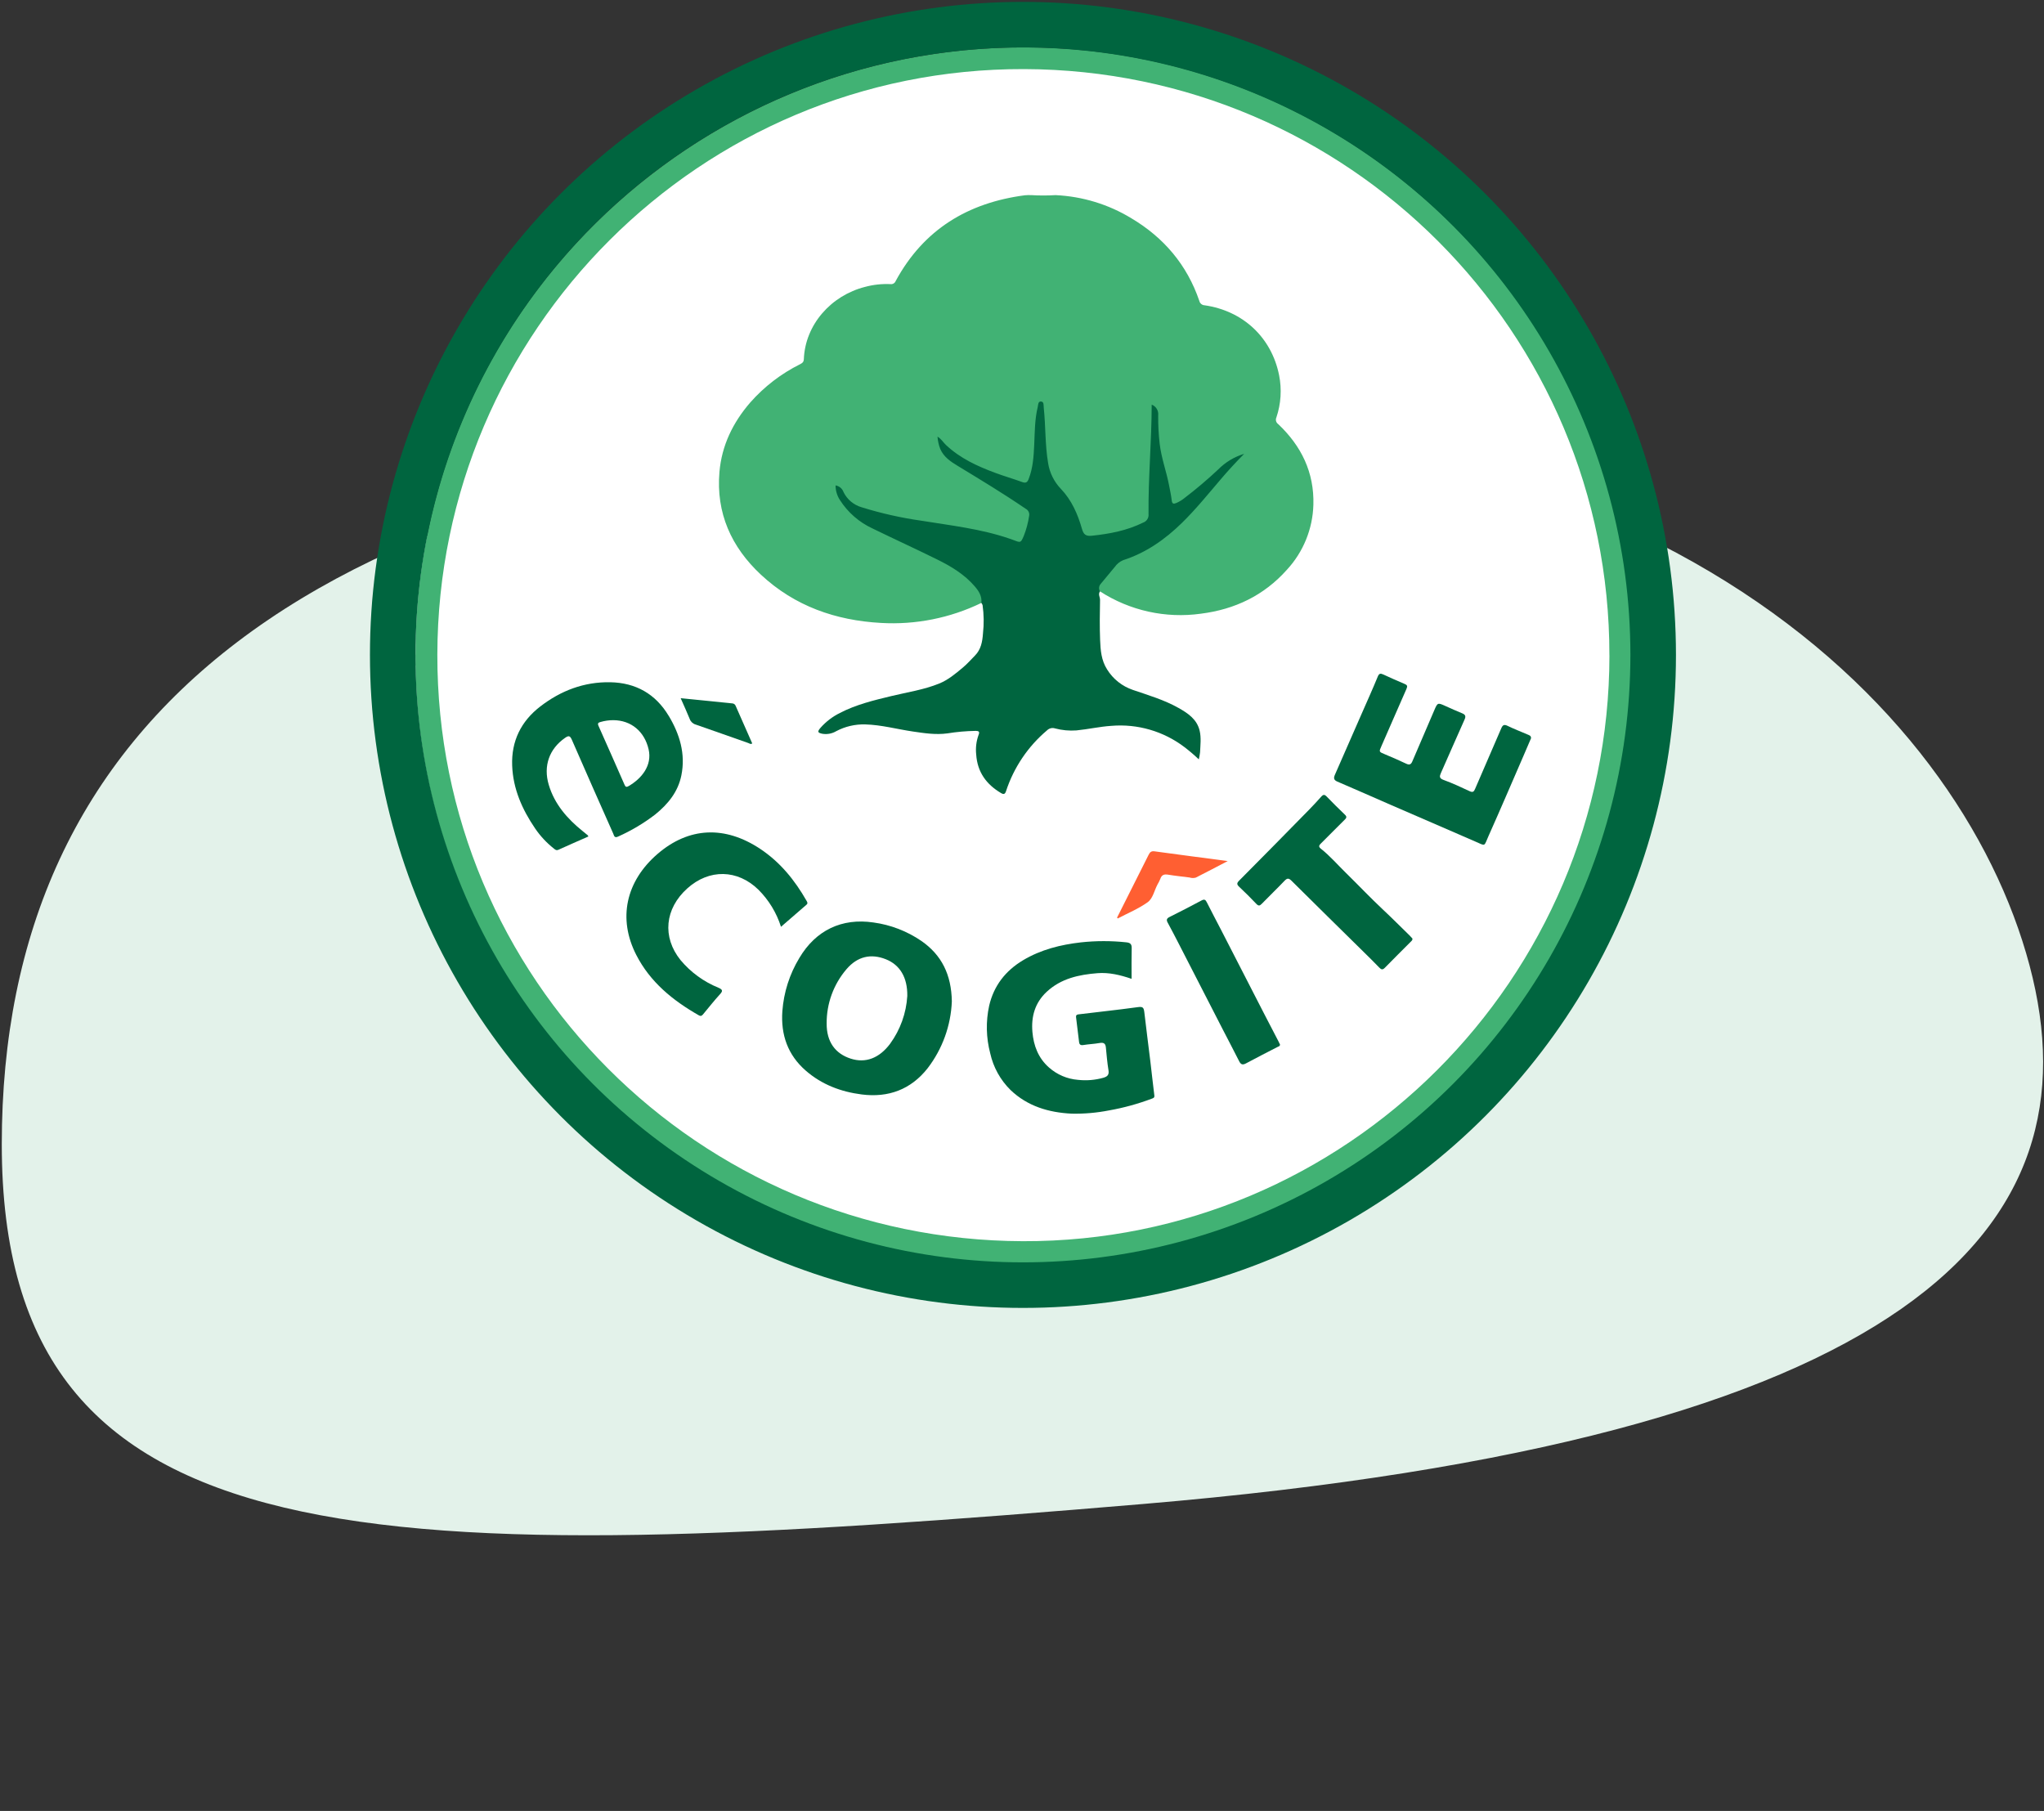
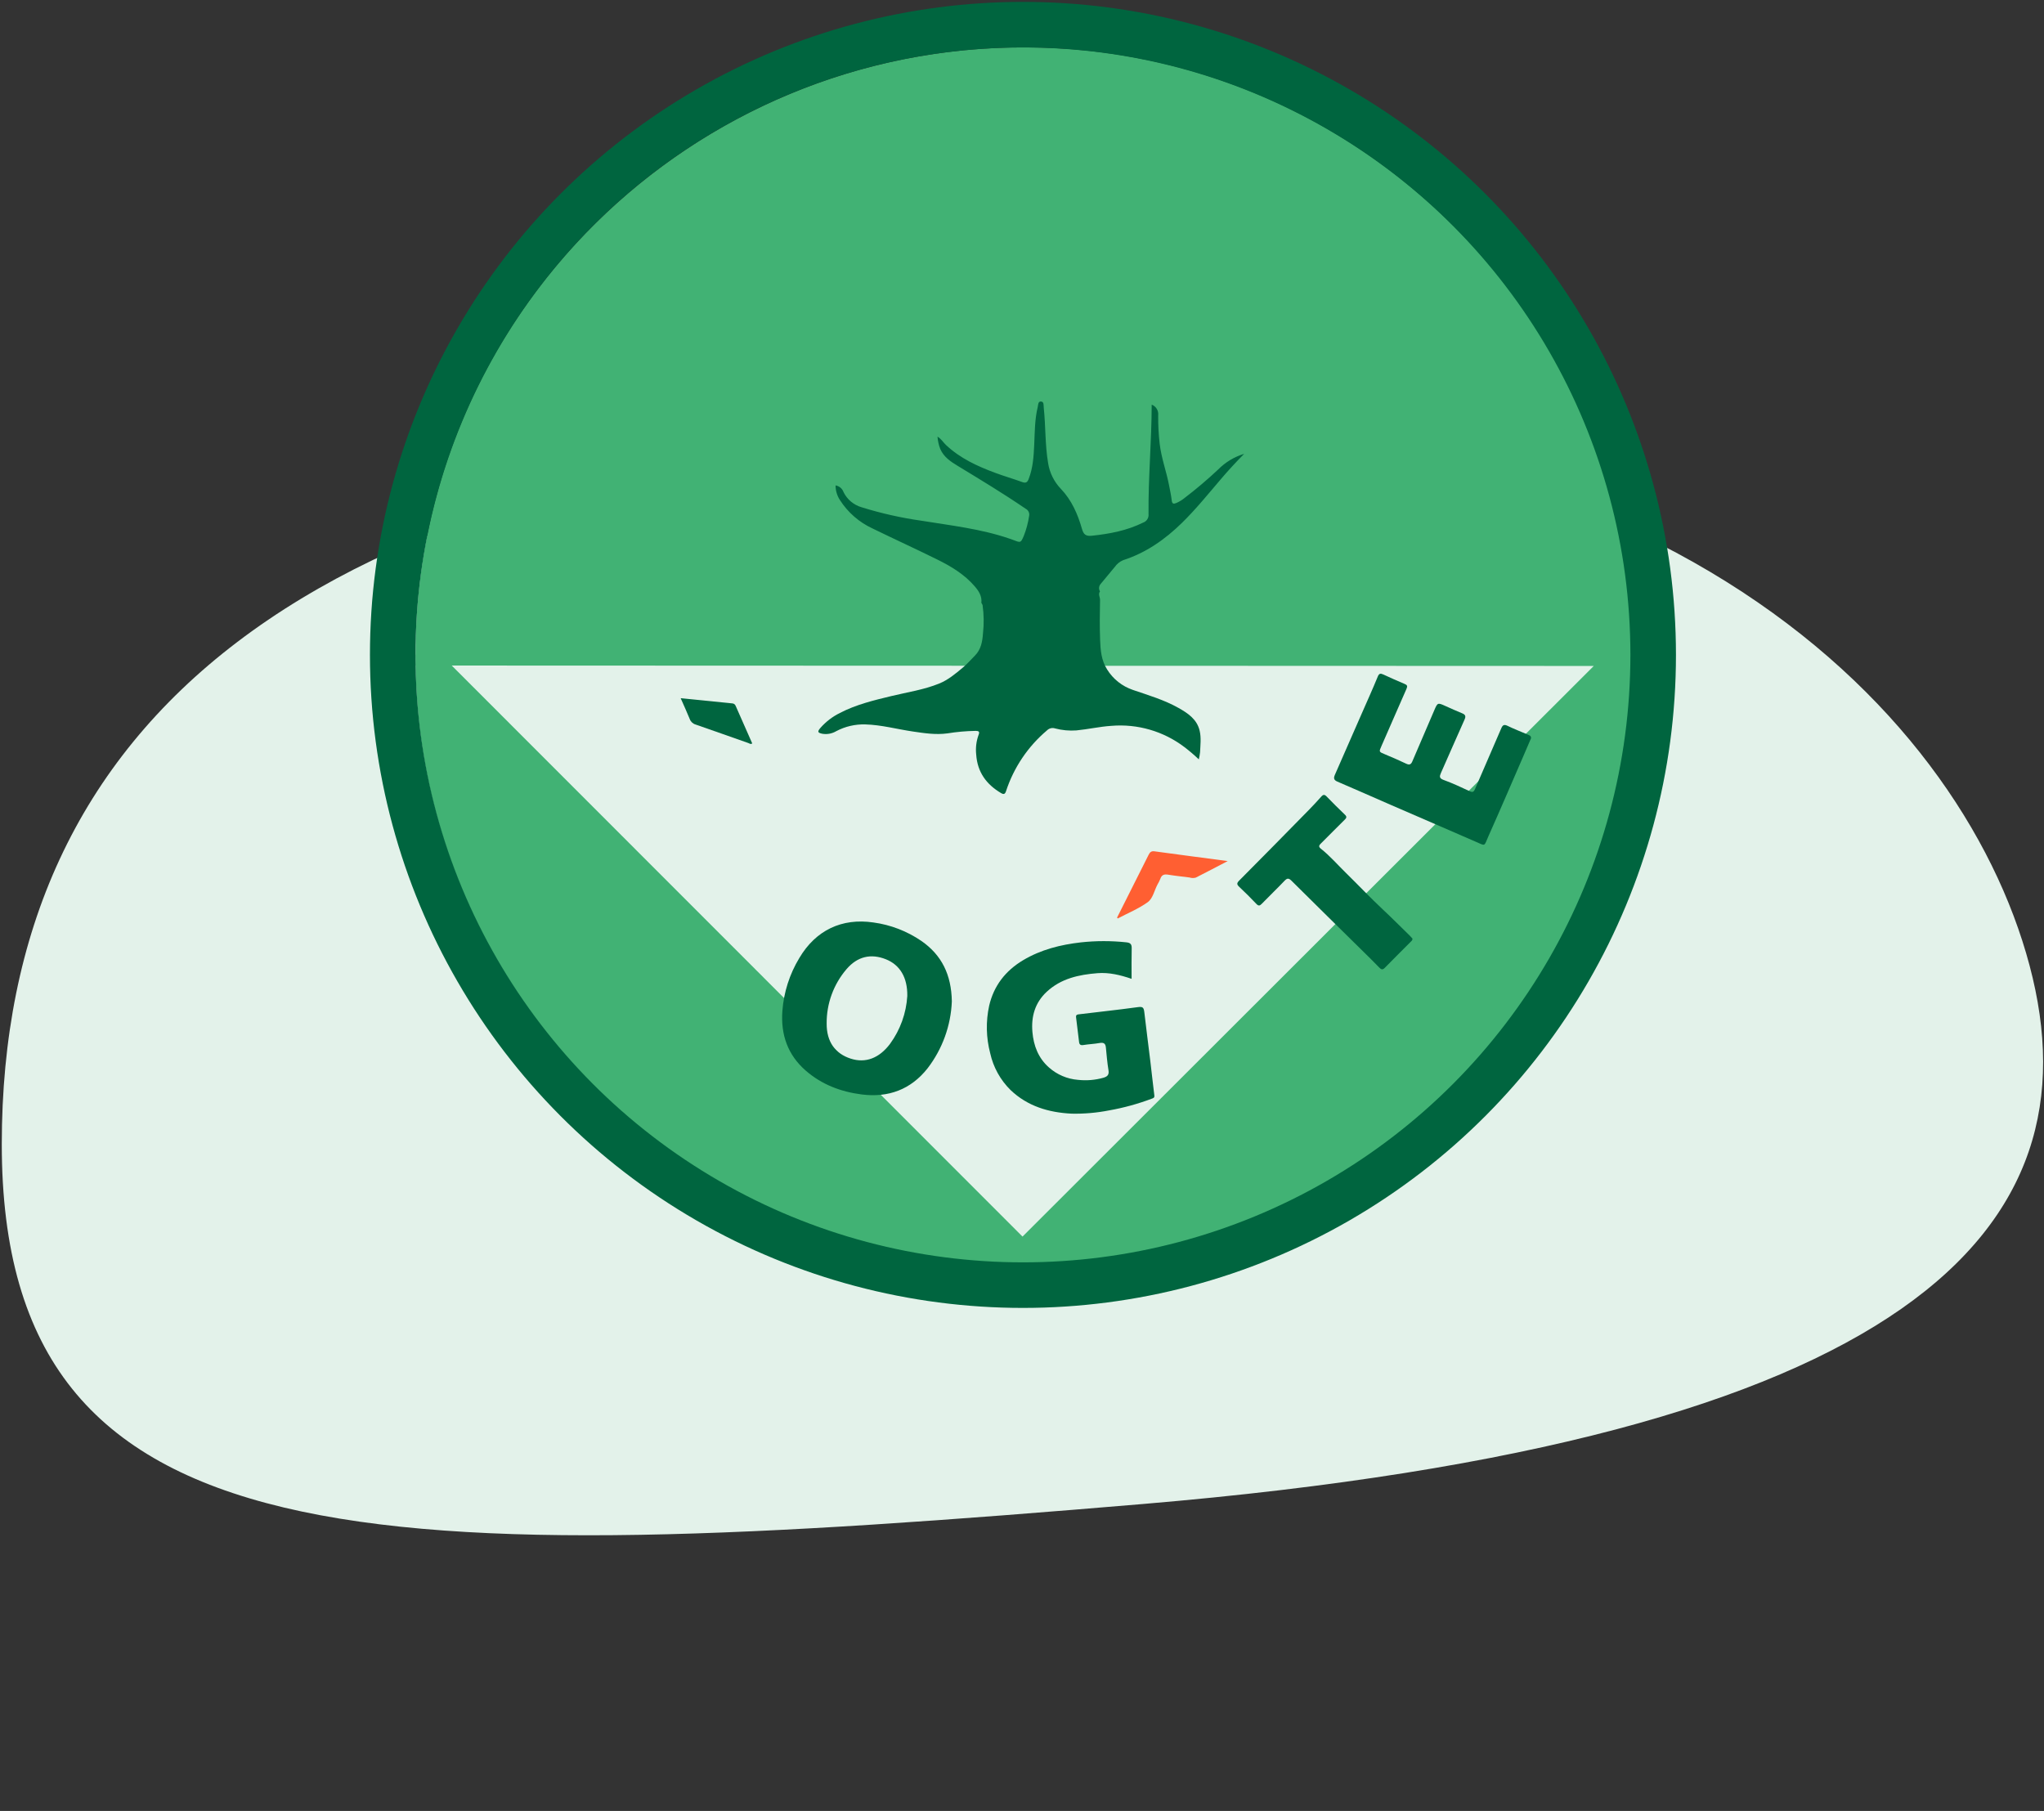
<svg xmlns="http://www.w3.org/2000/svg" width="798" height="707" viewBox="0 0 798 707" fill="none">
  <rect x="0" y="0" width="798" height="707" fill="#333333" stroke="none" />
  <path d="M0.695 446.748C0.695 612.302 145.913 612.529 446.266 587.169C746.606 561.794 819.656 479.622 792.374 376.971C765.093 274.334 641.393 150.222 380.403 166.46C119.414 182.698 0.695 281.194 0.695 446.748Z" fill="#E3F2EA" />
  <path d="M632.524 255.73L632.524 255.711C633.041 127.578 528.213 23.194 400.539 22.76C272.491 22.341 166.562 125.432 166.476 255.558L632.524 255.73ZM632.524 255.73L632.524 255.748M632.524 255.73L632.524 255.748M632.524 255.748C633.111 383.623 528.631 489.076 399.21 488.811H399.203M632.524 255.748L399.203 488.811M399.203 488.811C270.611 488.755 166.421 384.513 166.476 255.987V255.985M399.203 488.811L166.476 255.985M166.476 255.985V255.984M166.476 255.985V255.984M166.476 255.984V255.983M166.476 255.984V255.983M166.476 255.983V255.982M166.476 255.983V255.982M166.476 255.982V255.981M166.476 255.982V255.981M166.476 255.981V255.981M166.476 255.981V255.981M166.476 255.981V255.98M166.476 255.981V255.98M166.476 255.98V255.979M166.476 255.98V255.979M166.476 255.979V255.978M166.476 255.979V255.978M166.476 255.978V255.977M166.476 255.978V255.977M166.476 255.977V255.976M166.476 255.977V255.976M166.476 255.976V255.976M166.476 255.976V255.976M166.476 255.976V255.975M166.476 255.976V255.975M166.476 255.975V255.974M166.476 255.975V255.974M166.476 255.974V255.973M166.476 255.974V255.973M166.476 255.973V255.972M166.476 255.973V255.972M166.476 255.972V255.971M166.476 255.972V255.971M166.476 255.971V255.971M166.476 255.971V255.971M166.476 255.971V255.97M166.476 255.971V255.97M166.476 255.97V255.969M166.476 255.97V255.969M166.476 255.969V255.968M166.476 255.969V255.968M166.476 255.968V255.967M166.476 255.968V255.967M166.476 255.967V255.966M166.476 255.967V255.966M166.476 255.966V255.966M166.476 255.966V255.966M166.476 255.966V255.965M166.476 255.966V255.965M166.476 255.965V255.964M166.476 255.965V255.964M166.476 255.964V255.963M166.476 255.964V255.963M166.476 255.963V255.962M166.476 255.963V255.962M166.476 255.962V255.961M166.476 255.962V255.961M166.476 255.961V255.961M166.476 255.961V255.961M166.476 255.961V255.96M166.476 255.961V255.96M166.476 255.96V255.959M166.476 255.96V255.959M166.476 255.959V255.958M166.476 255.959V255.958M166.476 255.958V255.957M166.476 255.958V255.957M166.476 255.957V255.956M166.476 255.957V255.956M166.476 255.956V255.956M166.476 255.956V255.956M166.476 255.956V255.955M166.476 255.956V255.955M166.476 255.955V255.954M166.476 255.955V255.954M166.476 255.954V255.953M166.476 255.954V255.953M166.476 255.953V255.952M166.476 255.953V255.952M166.476 255.952V255.951M166.476 255.952V255.951M166.476 255.951V255.951M166.476 255.951V255.951M166.476 255.951V255.95M166.476 255.951V255.95M166.476 255.95V255.949M166.476 255.95V255.949M166.476 255.949V255.948M166.476 255.949V255.948M166.476 255.948V255.947M166.476 255.948V255.947M166.476 255.947V255.946M166.476 255.947V255.946M166.476 255.946V255.946M166.476 255.946V255.946M166.476 255.946V255.945M166.476 255.946V255.945M166.476 255.945V255.944M166.476 255.945V255.944M166.476 255.944V255.943M166.476 255.944V255.943M166.476 255.943V255.942M166.476 255.943V255.942M166.476 255.942V255.941M166.476 255.942V255.941M166.476 255.941V255.941M166.476 255.941V255.941M166.476 255.941V255.94M166.476 255.941V255.94M166.476 255.94V255.939M166.476 255.94V255.939M166.476 255.939V255.938M166.476 255.939V255.938M166.476 255.938V255.937M166.476 255.938V255.937M166.476 255.937V255.936M166.476 255.937V255.936M166.476 255.936V255.936M166.476 255.936V255.936M166.476 255.936V255.935M166.476 255.936V255.935M166.476 255.935V255.934M166.476 255.935V255.934M166.476 255.934V255.933M166.476 255.934V255.933M166.476 255.933V255.932M166.476 255.933V255.932M166.476 255.932V255.931M166.476 255.932V255.931M166.476 255.931V255.931M166.476 255.931V255.931M166.476 255.931V255.93M166.476 255.931V255.93M166.476 255.93V255.929M166.476 255.93V255.929M166.476 255.929V255.928M166.476 255.929V255.928M166.476 255.928V255.927M166.476 255.928V255.927M166.476 255.927V255.926M166.476 255.927V255.926M166.476 255.926V255.926M166.476 255.926V255.926M166.476 255.926V255.925M166.476 255.926V255.925M166.476 255.925V255.924M166.476 255.925V255.924M166.476 255.924V255.923M166.476 255.924V255.923M166.476 255.923V255.922M166.476 255.923V255.922M166.476 255.922V255.921M166.476 255.922V255.921M166.476 255.921V255.921M166.476 255.921V255.921M166.476 255.921V255.92M166.476 255.921V255.92M166.476 255.92V255.919M166.476 255.92V255.919M166.476 255.919V255.918M166.476 255.919V255.918M166.476 255.918V255.917M166.476 255.918V255.917M166.476 255.917V255.916M166.476 255.917V255.916M166.476 255.916V255.916M166.476 255.916V255.916M166.476 255.916V255.915M166.476 255.916V255.915M166.476 255.915V255.914M166.476 255.915V255.914M166.476 255.914V255.913M166.476 255.914V255.913M166.476 255.913V255.912M166.476 255.913V255.912M166.476 255.912V255.911M166.476 255.912V255.911M166.476 255.911V255.911M166.476 255.911V255.911M166.476 255.911V255.91M166.476 255.911V255.91M166.476 255.91V255.909M166.476 255.91V255.909M166.476 255.909V255.908M166.476 255.909V255.908M166.476 255.908V255.907M166.476 255.908V255.907M166.476 255.907V255.906M166.476 255.907V255.906M166.476 255.906V255.906M166.476 255.906V255.906M166.476 255.906V255.905M166.476 255.906V255.905M166.476 255.905V255.904M166.476 255.905V255.904M166.476 255.904V255.903M166.476 255.904V255.903M166.476 255.903V255.902M166.476 255.903V255.902M166.476 255.902V255.901M166.476 255.902V255.901M166.476 255.901V255.901M166.476 255.901V255.901M166.476 255.901V255.9M166.476 255.901V255.9M166.476 255.9V255.899M166.476 255.9V255.899M166.476 255.899V255.898M166.476 255.899V255.898M166.476 255.898V255.897M166.476 255.898V255.897M166.476 255.897V255.896M166.476 255.897V255.896M166.476 255.896V255.896M166.476 255.896V255.896M166.476 255.896V255.895M166.476 255.896V255.895M166.476 255.895V255.894M166.476 255.895V255.894M166.476 255.894V255.893M166.476 255.894V255.893M166.476 255.893V255.892M166.476 255.893V255.892M166.476 255.892V255.891M166.476 255.892V255.891M166.476 255.891V255.891M166.476 255.891V255.891M166.476 255.891V255.89M166.476 255.891V255.89M166.476 255.89V255.889M166.476 255.89V255.889M166.476 255.889V255.888M166.476 255.889V255.888M166.476 255.888V255.887M166.476 255.888V255.887M166.476 255.887V255.886M166.476 255.887V255.886M166.476 255.886V255.885M166.476 255.886V255.885M166.476 255.885V255.885M166.476 255.885V255.885M166.476 255.885V255.884M166.476 255.885V255.884M166.476 255.884V255.883M166.476 255.884V255.883M166.476 255.883V255.882M166.476 255.883V255.882M166.476 255.882V255.881M166.476 255.882V255.881M166.476 255.881V255.88M166.476 255.881V255.88M166.476 255.88V255.88M166.476 255.88V255.88M166.476 255.88V255.879M166.476 255.88V255.879M166.476 255.879V255.878M166.476 255.879V255.878M166.476 255.878V255.877M166.476 255.878V255.877M166.476 255.877V255.876M166.476 255.877V255.876M166.476 255.876V255.875M166.476 255.876V255.875M166.476 255.875V255.875M166.476 255.875V255.875M166.476 255.875V255.874M166.476 255.875V255.874M166.476 255.874V255.873M166.476 255.874V255.873M166.476 255.873V255.872M166.476 255.873V255.872M166.476 255.872V255.871M166.476 255.872V255.871M166.476 255.871V255.87M166.476 255.871V255.87M166.476 255.87V255.87M166.476 255.87V255.87M166.476 255.87V255.869M166.476 255.87V255.869M166.476 255.869V255.868M166.476 255.869V255.868M166.476 255.868V255.867M166.476 255.868V255.867M166.476 255.867V255.866M166.476 255.867V255.866M166.476 255.866V255.865M166.476 255.866V255.865M166.476 255.865V255.865M166.476 255.865V255.865M166.476 255.865V255.864M166.476 255.865V255.864M166.476 255.864V255.863M166.476 255.864V255.863M166.476 255.863V255.862M166.476 255.863V255.862M166.476 255.862V255.861M166.476 255.862V255.861M166.476 255.861V255.86M166.476 255.861V255.86M166.476 255.86V255.86M166.476 255.86V255.86M166.476 255.86V255.859M166.476 255.86V255.859M166.476 255.859V255.858M166.476 255.859V255.858M166.476 255.858V255.857M166.476 255.858V255.857M166.476 255.857V255.856M166.476 255.857V255.856M166.476 255.856V255.855M166.476 255.856V255.855M166.476 255.855V255.855M166.476 255.855V255.855M166.476 255.855V255.854M166.476 255.855V255.854M166.476 255.854V255.853M166.476 255.854V255.853M166.476 255.853V255.852M166.476 255.853V255.852M166.476 255.852V255.851M166.476 255.852V255.851M166.476 255.851V255.85M166.476 255.851V255.85M166.476 255.85V255.85M166.476 255.85V255.85M166.476 255.85V255.849M166.476 255.85V255.849M166.476 255.849V255.848M166.476 255.849V255.848M166.476 255.848V255.847M166.476 255.848V255.847M166.476 255.847V255.846M166.476 255.847V255.846M166.476 255.846V255.845M166.476 255.846V255.845M166.476 255.845V255.845M166.476 255.845V255.845M166.476 255.845V255.844M166.476 255.845V255.844M166.476 255.844V255.843M166.476 255.844V255.843M166.476 255.843V255.842M166.476 255.843V255.842M166.476 255.842V255.841M166.476 255.842V255.841M166.476 255.841V255.84M166.476 255.841V255.84M166.476 255.84V255.84M166.476 255.84V255.84M166.476 255.84V255.839M166.476 255.84V255.839M166.476 255.839V255.838M166.476 255.839V255.838M166.476 255.838V255.837M166.476 255.838V255.837M166.476 255.837V255.836M166.476 255.837V255.836M166.476 255.836V255.835M166.476 255.836V255.835M166.476 255.835V255.835M166.476 255.835V255.835M166.476 255.835V255.834M166.476 255.835V255.834M166.476 255.834V255.833M166.476 255.834V255.833M166.476 255.833V255.832M166.476 255.833V255.832M166.476 255.832V255.831M166.476 255.832V255.831M166.476 255.831V255.83M166.476 255.831V255.83M166.476 255.83V255.83M166.476 255.83V255.83M166.476 255.83V255.829M166.476 255.83V255.829M166.476 255.829V255.828M166.476 255.829V255.828M166.476 255.828V255.827M166.476 255.828V255.827M166.476 255.827V255.826M166.476 255.827V255.826M166.476 255.826V255.825M166.476 255.826V255.825M166.476 255.825V255.825M166.476 255.825V255.825M166.476 255.825V255.824M166.476 255.825V255.824M166.476 255.824V255.823M166.476 255.824V255.823M166.476 255.823V255.822M166.476 255.823V255.822M166.476 255.822V255.821M166.476 255.822V255.821M166.476 255.821V255.82M166.476 255.821V255.82M166.476 255.82V255.82M166.476 255.82V255.82M166.476 255.82V255.819M166.476 255.82V255.819M166.476 255.819V255.818M166.476 255.819V255.818M166.476 255.818V255.817M166.476 255.818V255.817M166.476 255.817V255.816M166.476 255.817V255.816M166.476 255.816V255.815M166.476 255.816V255.815M166.476 255.815V255.815M166.476 255.815V255.815M166.476 255.815V255.814M166.476 255.815V255.814M166.476 255.814V255.813M166.476 255.814V255.813M166.476 255.813V255.812M166.476 255.813V255.812M166.476 255.812V255.811M166.476 255.812V255.811M166.476 255.811V255.81M166.476 255.811V255.81M166.476 255.81V255.81M166.476 255.81V255.81M166.476 255.81V255.809M166.476 255.81V255.809M166.476 255.809V255.808M166.476 255.809V255.808M166.476 255.808V255.807M166.476 255.808V255.807M166.476 255.807V255.806M166.476 255.807V255.806M166.476 255.806V255.805M166.476 255.806V255.805M166.476 255.805V255.805M166.476 255.805V255.805M166.476 255.805V255.804M166.476 255.805V255.804M166.476 255.804V255.803M166.476 255.804V255.803M166.476 255.803V255.802M166.476 255.803V255.802M166.476 255.802V255.801M166.476 255.802V255.801M166.476 255.801V255.8M166.476 255.801V255.8M166.476 255.8V255.8M166.476 255.8V255.8M166.476 255.8V255.799M166.476 255.8V255.799M166.476 255.799V255.798M166.476 255.799V255.798M166.476 255.798V255.797M166.476 255.798V255.797M166.476 255.797V255.796M166.476 255.797V255.796M166.476 255.796V255.795M166.476 255.796V255.795M166.476 255.795V255.795M166.476 255.795V255.795M166.476 255.795V255.794M166.476 255.795V255.794M166.476 255.794V255.793M166.476 255.794V255.793M166.476 255.793V255.792M166.476 255.793V255.792M166.476 255.792V255.791M166.476 255.792V255.791M166.476 255.791V255.79M166.476 255.791V255.79M166.476 255.79V255.79M166.476 255.79V255.79M166.476 255.79V255.789M166.476 255.79V255.789M166.476 255.789V255.788M166.476 255.789V255.788M166.476 255.788V255.787M166.476 255.788V255.787M166.476 255.787V255.786M166.476 255.787V255.786M166.476 255.786V255.785M166.476 255.786V255.785M166.476 255.785V255.785M166.476 255.785V255.785M166.476 255.785V255.784M166.476 255.785V255.784M166.476 255.784V255.783M166.476 255.784V255.783M166.476 255.783V255.782M166.476 255.783V255.782M166.476 255.782V255.781M166.476 255.782V255.781M166.476 255.781V255.78M166.476 255.781V255.78M166.476 255.78V255.78M166.476 255.78V255.78M166.476 255.78V255.779M166.476 255.78V255.779M166.476 255.779V255.778M166.476 255.779V255.778M166.476 255.778V255.777M166.476 255.778V255.777M166.476 255.777V255.776M166.476 255.777V255.776M166.476 255.776V255.775M166.476 255.776V255.775M166.476 255.775V255.775M166.476 255.775V255.775M166.476 255.775V255.774M166.476 255.775V255.774M166.476 255.774V255.773M166.476 255.774V255.773M166.476 255.773V255.772M166.476 255.773V255.772M166.476 255.772V255.771M166.476 255.772V255.771M166.476 255.771V255.77M166.476 255.771V255.77M166.476 255.77V255.77M166.476 255.77V255.77M166.476 255.77V255.769M166.476 255.77V255.769M166.476 255.769V255.768M166.476 255.769V255.768M166.476 255.768V255.767M166.476 255.768V255.767M166.476 255.767V255.766M166.476 255.767V255.766M166.476 255.766V255.765M166.476 255.766V255.765M166.476 255.765V255.765M166.476 255.765V255.765M166.476 255.765V255.764M166.476 255.765V255.764M166.476 255.764V255.763M166.476 255.764V255.763M166.476 255.763V255.762M166.476 255.763V255.762M166.476 255.762V255.761M166.476 255.762V255.761M166.476 255.761V255.76M166.476 255.761V255.76M166.476 255.76V255.76M166.476 255.76V255.76M166.476 255.76V255.759M166.476 255.76V255.759M166.476 255.759V255.758M166.476 255.759V255.758M166.476 255.758V255.757M166.476 255.758V255.757M166.476 255.757V255.756M166.476 255.757V255.756M166.476 255.756V255.755M166.476 255.756V255.755M166.476 255.755V255.755M166.476 255.755V255.755M166.476 255.755V255.754M166.476 255.755V255.754M166.476 255.754V255.753M166.476 255.754V255.753M166.476 255.753V255.752M166.476 255.753V255.752M166.476 255.752V255.751M166.476 255.752V255.751M166.476 255.751V255.75M166.476 255.751V255.75M166.476 255.75V255.75M166.476 255.75V255.75M166.476 255.75V255.749M166.476 255.75V255.749M166.476 255.749V255.748M166.476 255.749V255.748M166.476 255.748V255.747M166.476 255.748V255.747M166.476 255.747V255.746M166.476 255.747V255.746M166.476 255.746V255.745M166.476 255.746V255.745M166.476 255.745V255.745M166.476 255.745V255.745M166.476 255.745V255.744M166.476 255.745V255.744M166.476 255.744V255.743M166.476 255.744V255.743M166.476 255.743V255.742M166.476 255.743V255.742M166.476 255.742V255.741M166.476 255.742V255.741M166.476 255.741V255.74M166.476 255.741V255.74M166.476 255.74V255.74M166.476 255.74V255.74M166.476 255.74V255.739M166.476 255.74V255.739M166.476 255.739V255.738M166.476 255.739V255.738M166.476 255.738V255.737M166.476 255.738V255.737M166.476 255.737V255.736M166.476 255.737V255.736M166.476 255.736V255.735M166.476 255.736V255.735M166.476 255.735V255.735M166.476 255.735V255.735M166.476 255.735V255.734M166.476 255.735V255.734M166.476 255.734V255.733M166.476 255.734V255.733M166.476 255.733V255.732M166.476 255.733V255.732M166.476 255.732V255.731M166.476 255.732V255.731M166.476 255.731V255.73M166.476 255.731V255.73M166.476 255.73V255.73M166.476 255.73V255.73M166.476 255.73V255.729M166.476 255.73V255.729M166.476 255.729V255.728M166.476 255.729V255.728M166.476 255.728V255.727M166.476 255.728V255.727M166.476 255.727V255.726M166.476 255.727V255.726M166.476 255.726V255.725M166.476 255.726V255.725M166.476 255.725V255.725M166.476 255.725V255.725M166.476 255.725V255.724M166.476 255.725V255.724M166.476 255.724V255.723M166.476 255.724V255.723M166.476 255.723V255.722M166.476 255.723V255.722M166.476 255.722V255.721M166.476 255.722V255.721M166.476 255.721V255.72M166.476 255.721V255.72M166.476 255.72V255.72M166.476 255.72V255.72M166.476 255.72V255.719M166.476 255.72V255.719M166.476 255.719V255.718M166.476 255.719V255.718M166.476 255.718V255.717M166.476 255.718V255.717M166.476 255.717V255.716M166.476 255.717V255.716M166.476 255.716V255.715M166.476 255.716V255.715M166.476 255.715V255.715M166.476 255.715V255.715M166.476 255.715V255.714M166.476 255.715V255.714M166.476 255.714V255.713M166.476 255.714V255.713M166.476 255.713V255.712M166.476 255.713V255.712M166.476 255.712V255.711M166.476 255.712V255.711M166.476 255.711V255.71M166.476 255.711V255.71M166.476 255.71V255.71M166.476 255.71V255.71M166.476 255.71V255.709M166.476 255.71V255.709M166.476 255.709V255.708M166.476 255.709V255.708M166.476 255.708V255.707M166.476 255.708V255.707M166.476 255.707V255.706M166.476 255.707V255.706M166.476 255.706V255.705M166.476 255.706V255.705M166.476 255.705V255.705M166.476 255.705V255.705M166.476 255.705V255.704M166.476 255.705V255.704M166.476 255.704V255.703M166.476 255.704V255.703M166.476 255.703V255.702M166.476 255.703V255.702M166.476 255.702V255.701M166.476 255.702V255.701M166.476 255.701V255.7M166.476 255.701V255.7M166.476 255.7V255.7M166.476 255.7V255.7M166.476 255.7V255.699M166.476 255.7V255.699M166.476 255.699V255.698M166.476 255.699V255.698M166.476 255.698V255.697M166.476 255.698V255.697M166.476 255.697V255.696M166.476 255.697V255.696M166.476 255.696V255.695M166.476 255.696V255.695M166.476 255.695V255.695M166.476 255.695V255.695M166.476 255.695V255.694M166.476 255.695V255.694M166.476 255.694V255.693M166.476 255.694V255.693M166.476 255.693V255.692M166.476 255.693V255.692M166.476 255.692V255.691M166.476 255.692V255.691M166.476 255.691V255.69M166.476 255.691V255.69M166.476 255.69V255.69M166.476 255.69V255.69M166.476 255.69V255.689M166.476 255.69V255.689M166.476 255.689V255.688M166.476 255.689V255.688M166.476 255.688V255.687M166.476 255.688V255.687M166.476 255.687V255.686M166.476 255.687V255.686M166.476 255.686V255.685M166.476 255.686V255.685M166.476 255.685V255.685M166.476 255.685V255.685M166.476 255.685V255.684M166.476 255.685V255.684M166.476 255.684V255.683M166.476 255.684V255.683M166.476 255.683V255.682M166.476 255.683V255.682M166.476 255.682V255.681M166.476 255.682V255.681M166.476 255.681V255.68M166.476 255.681V255.68M166.476 255.68V255.68M166.476 255.68V255.68M166.476 255.68V255.679M166.476 255.68V255.679M166.476 255.679V255.678M166.476 255.679V255.678M166.476 255.678V255.677M166.476 255.678V255.677M166.476 255.677V255.676M166.476 255.677V255.676M166.476 255.676V255.675M166.476 255.676V255.675M166.476 255.675V255.675M166.476 255.675V255.675M166.476 255.675V255.674M166.476 255.675V255.674M166.476 255.674V255.673M166.476 255.674V255.673M166.476 255.673V255.672M166.476 255.673V255.672M166.476 255.672V255.671M166.476 255.672V255.671M166.476 255.671V255.67M166.476 255.671V255.67M166.476 255.67V255.67M166.476 255.67V255.67M166.476 255.67V255.669M166.476 255.67V255.669M166.476 255.669V255.668M166.476 255.669V255.668M166.476 255.668V255.667M166.476 255.668V255.667M166.476 255.667V255.666M166.476 255.667V255.666M166.476 255.666V255.665M166.476 255.666V255.665M166.476 255.665V255.665M166.476 255.665V255.665M166.476 255.665V255.664M166.476 255.665V255.664M166.476 255.664V255.663M166.476 255.664V255.663M166.476 255.663V255.662M166.476 255.663V255.662M166.476 255.662V255.661M166.476 255.662V255.661M166.476 255.661V255.66M166.476 255.661V255.66M166.476 255.66V255.66M166.476 255.66V255.66M166.476 255.66V255.659M166.476 255.66V255.659M166.476 255.659V255.658M166.476 255.659V255.658M166.476 255.658V255.657M166.476 255.658V255.657M166.476 255.657V255.656M166.476 255.657V255.656M166.476 255.656V255.655M166.476 255.656V255.655M166.476 255.655V255.655M166.476 255.655V255.655M166.476 255.655V255.654M166.476 255.655V255.654M166.476 255.654V255.653M166.476 255.654V255.653M166.476 255.653V255.652M166.476 255.653V255.652M166.476 255.652V255.651M166.476 255.652V255.651M166.476 255.651V255.65M166.476 255.651V255.65M166.476 255.65V255.65M166.476 255.65V255.65M166.476 255.65V255.649M166.476 255.65V255.649M166.476 255.649V255.648M166.476 255.649V255.648M166.476 255.648V255.647M166.476 255.648V255.647M166.476 255.647V255.646M166.476 255.647V255.646M166.476 255.646V255.645M166.476 255.646V255.645M166.476 255.645V255.645M166.476 255.645V255.645M166.476 255.645V255.644M166.476 255.645V255.644M166.476 255.644V255.643M166.476 255.644V255.643M166.476 255.643V255.642M166.476 255.643V255.642M166.476 255.642V255.641M166.476 255.642V255.641M166.476 255.641V255.64M166.476 255.641V255.64M166.476 255.64V255.64M166.476 255.64V255.64M166.476 255.64V255.639M166.476 255.64V255.639M166.476 255.639V255.638M166.476 255.639V255.638M166.476 255.638V255.637M166.476 255.638V255.637M166.476 255.637V255.636M166.476 255.637V255.636M166.476 255.636V255.635M166.476 255.636V255.635M166.476 255.635V255.635M166.476 255.635V255.635M166.476 255.635V255.634M166.476 255.635V255.634M166.476 255.634V255.633M166.476 255.634V255.633M166.476 255.633V255.632M166.476 255.633V255.632M166.476 255.632V255.631M166.476 255.632V255.631M166.476 255.631V255.63M166.476 255.631V255.63M166.476 255.63V255.63M166.476 255.63V255.63M166.476 255.63V255.629M166.476 255.63V255.629M166.476 255.629V255.628M166.476 255.629V255.628M166.476 255.628V255.627M166.476 255.628V255.627M166.476 255.627V255.626M166.476 255.627V255.626M166.476 255.626V255.625M166.476 255.626V255.625M166.476 255.625V255.624M166.476 255.625V255.624M166.476 255.624V255.624M166.476 255.624V255.624M166.476 255.624V255.623M166.476 255.624V255.623M166.476 255.623V255.622M166.476 255.623V255.622M166.476 255.622V255.621M166.476 255.622V255.621M166.476 255.621V255.62M166.476 255.621V255.62M166.476 255.62V255.619M166.476 255.62V255.619M166.476 255.619V255.619M166.476 255.619V255.619M166.476 255.619V255.618M166.476 255.619V255.618M166.476 255.618V255.617M166.476 255.618V255.617M166.476 255.617V255.616M166.476 255.617V255.616M166.476 255.616V255.615M166.476 255.616V255.615M166.476 255.615V255.614M166.476 255.615V255.614M166.476 255.614V255.614M166.476 255.614V255.614M166.476 255.614V255.613M166.476 255.614V255.613M166.476 255.613V255.612M166.476 255.613V255.612M166.476 255.612V255.611M166.476 255.612V255.611M166.476 255.611V255.61M166.476 255.611V255.61M166.476 255.61V255.609M166.476 255.61V255.609M166.476 255.609V255.609M166.476 255.609V255.609M166.476 255.609V255.608M166.476 255.609V255.608M166.476 255.608V255.607M166.476 255.608V255.607M166.476 255.607V255.606M166.476 255.607V255.606M166.476 255.606V255.605M166.476 255.606V255.605M166.476 255.605V255.604M166.476 255.605V255.604M166.476 255.604V255.604M166.476 255.604V255.604M166.476 255.604V255.603M166.476 255.604V255.603M166.476 255.603V255.602M166.476 255.603V255.602M166.476 255.602V255.601M166.476 255.602V255.601M166.476 255.601V255.6M166.476 255.601V255.6M166.476 255.6V255.599M166.476 255.6V255.599M166.476 255.599V255.599M166.476 255.599V255.599M166.476 255.599V255.598M166.476 255.599V255.598M166.476 255.598V255.597M166.476 255.598V255.597M166.476 255.597V255.596M166.476 255.597V255.596M166.476 255.596V255.595M166.476 255.596V255.595M166.476 255.595V255.594M166.476 255.595V255.594M166.476 255.594V255.594M166.476 255.594V255.594M166.476 255.594V255.593M166.476 255.594V255.593M166.476 255.593V255.592M166.476 255.593V255.592M166.476 255.592V255.591M166.476 255.592V255.591M166.476 255.591V255.59M166.476 255.591V255.59M166.476 255.59V255.589M166.476 255.59V255.589M166.476 255.589V255.589M166.476 255.589V255.589M166.476 255.589V255.588M166.476 255.589V255.588M166.476 255.588V255.587M166.476 255.588V255.587M166.476 255.587V255.586M166.476 255.587V255.586M166.476 255.586V255.585M166.476 255.586V255.585M166.476 255.585V255.584M166.476 255.585V255.584M166.476 255.584V255.584M166.476 255.584V255.584M166.476 255.584V255.583M166.476 255.584V255.583M166.476 255.583V255.582M166.476 255.583V255.582M166.476 255.582V255.581M166.476 255.582V255.581M166.476 255.581V255.58M166.476 255.581V255.58M166.476 255.58V255.579M166.476 255.58V255.579M166.476 255.579V255.579M166.476 255.579V255.579M166.476 255.579V255.578M166.476 255.579V255.578M166.476 255.578V255.577M166.476 255.578V255.577M166.476 255.577V255.576M166.476 255.577V255.576M166.476 255.576V255.575M166.476 255.576V255.575M166.476 255.575V255.574M166.476 255.575V255.574M166.476 255.574V255.574M166.476 255.574V255.574M166.476 255.574V255.573M166.476 255.574V255.573M166.476 255.573V255.572M166.476 255.573V255.572M166.476 255.572V255.571M166.476 255.572V255.571M166.476 255.571V255.57M166.476 255.571V255.57M166.476 255.57V255.569M166.476 255.57V255.569M166.476 255.569V255.569M166.476 255.569V255.569M166.476 255.569V255.568M166.476 255.569V255.568M166.476 255.568V255.567M166.476 255.568V255.567M166.476 255.567V255.566M166.476 255.567V255.566M166.476 255.566V255.565M166.476 255.566V255.565M166.476 255.565V255.564M166.476 255.565V255.564M166.476 255.564V255.564M166.476 255.564V255.564M166.476 255.564V255.563M166.476 255.564V255.563M166.476 255.563V255.562M166.476 255.563V255.562M166.476 255.562V255.561M166.476 255.562V255.561M166.476 255.561V255.56M166.476 255.561V255.56M166.476 255.56V255.559M166.476 255.56V255.559M166.476 255.559V255.559V255.559Z" fill="#41B274" stroke="#41B274" stroke-width="8.539" />
-   <path d="M628.341 255.871C628.241 382.246 525.384 484.968 399.365 484.57C272.676 484.171 170.503 381.805 170.745 255.529C170.987 129.041 273.659 26.617 399.849 26.973C526.253 27.343 628.44 129.695 628.327 255.871H628.341Z" fill="white" />
  <circle cx="399.373" cy="255.679" r="246.047" stroke="#00653F" stroke-width="17.789" />
  <path d="M383.134 235.388C370.949 241.293 357.463 243.983 343.948 243.198C326.26 242.222 310.276 236.651 297.115 224.4C285.505 213.584 279.504 200.308 280.882 184.238C281.772 173.91 286.127 164.98 292.865 157.18C298.331 150.968 304.954 145.876 312.362 142.191C313.186 141.77 313.779 141.387 313.827 140.248C314.344 126.723 324.48 115.391 337.65 112.022C340.904 111.131 344.283 110.768 347.652 110.921C348.542 111.045 349.394 110.519 349.701 109.677C360.593 89.605 377.869 79.144 400.142 76.234C400.965 76.167 401.788 76.148 402.611 76.177C405.77 76.368 408.929 76.368 412.087 76.177C422.558 76.665 432.752 79.766 441.711 85.222C454.393 92.773 463.419 103.407 468.224 117.458C468.444 118.444 469.315 119.162 470.329 119.191C485.376 121.382 496.44 131.806 499.379 146.498C500.47 151.982 500.106 157.668 498.316 162.97C497.885 163.899 498.192 164.999 499.034 165.583C508.06 174.111 513.113 184.439 512.759 197.045C512.501 206.492 508.826 215.517 502.403 222.457C493.463 232.488 482.064 237.924 468.846 239.59C455.092 241.513 441.108 238.422 429.45 230.88C427.995 229.903 428.435 228.707 429.277 227.721C431.335 225.319 433.221 222.773 435.288 220.38C436.236 219.279 437.471 218.465 438.849 218.016C450.181 214.206 458.777 206.616 466.587 197.925C472.358 191.493 477.565 184.573 483.796 178.428C480.925 179.605 478.312 181.357 476.13 183.568C471.87 187.569 467.4 191.34 462.739 194.862C461.782 195.647 460.72 196.298 459.581 196.796C457.973 197.399 457.264 197.016 456.977 195.322C456.231 190.842 455.235 186.411 454.01 182.046C452.287 175.882 451.474 169.498 451.579 163.095C451.598 161.745 451.608 160.396 450.564 159.333C450.325 159.429 450.191 159.678 450.22 159.927C450.469 164.741 449.837 169.527 449.741 174.341C449.569 183.262 448.736 192.173 448.956 201.103C448.995 202.701 448.133 203.572 446.803 204.29C441.826 206.817 436.446 208.463 430.905 209.143C429.21 209.44 427.497 209.602 425.784 209.631C423.113 209.621 422.836 209.487 422.041 206.855C420.721 202.51 418.816 198.356 416.394 194.518C415.715 193.321 414.872 192.221 413.896 191.244C410.048 187.77 408.871 183.166 408.278 178.304C407.531 172.159 407.627 165.966 407.005 159.812C406.938 159.161 407.1 158.424 406.249 157.754C405.167 160.022 405.052 162.386 404.803 164.731C404.21 170.465 404.535 176.275 403.559 181.979C403.272 183.74 402.784 185.473 402.114 187.138C401.817 188.335 400.601 189.062 399.405 188.765C399.328 188.746 399.252 188.727 399.175 188.698C389.556 185.779 379.994 182.697 371.811 176.533C370.652 175.662 369.647 174.628 368.537 173.7C367.896 173.078 367.302 172.389 366.786 171.661C367.101 175.145 369.073 178.265 372.079 180.055C377.037 183.281 382.167 186.219 387.163 189.387C391.643 192.211 396.151 194.987 400.477 198.04C401.626 198.854 402.458 199.811 402.286 201.275C402.018 204.501 401.109 207.65 399.635 210.531C399.194 211.718 397.883 212.33 396.696 211.89C396.601 211.852 396.495 211.813 396.409 211.756C387.182 208.119 377.458 206.626 367.733 205.094C358.497 203.649 349.241 202.318 340.196 199.83C335.372 198.499 330.874 196.805 328.5 191.895C328.232 191.263 327.696 190.794 327.035 190.622C327.035 192.259 327.552 193.848 328.538 195.159C331.467 199.61 335.535 203.199 340.311 205.554C348.6 209.717 357.166 213.345 365.436 217.556C370.959 220.37 376.338 223.423 380.578 228.113C381.966 229.645 382.99 231.473 383.555 233.464C383.746 234.134 384.186 234.957 383.153 235.416L383.134 235.388Z" fill="#41B274" />
  <path d="M383.133 235.388C383.429 232.784 382.157 230.774 380.577 228.946C376.509 224.199 371.235 221.059 365.741 218.351C357.424 214.244 348.982 210.387 340.645 206.319C335.429 203.907 331.007 200.06 327.915 195.216C326.805 193.522 326.212 191.541 326.212 189.512C327.647 189.742 328.844 190.747 329.322 192.115C330.729 194.987 333.285 197.14 336.357 198.03C343.967 200.404 351.748 202.156 359.635 203.276C371.216 205.161 382.913 206.444 394.092 210.282C394.676 210.483 395.26 210.674 395.844 210.904C398.504 211.928 398.514 211.938 399.691 209.239C400.677 206.75 401.376 204.147 401.768 201.495C402.046 200.337 401.481 199.141 400.419 198.614C391.785 192.718 382.846 187.31 373.915 181.893C371.13 180.199 368.45 178.428 367.082 175.27C366.488 173.729 366.134 172.121 366.009 170.474C367.483 171.326 368.24 172.714 369.331 173.738C374.863 178.945 381.592 182.027 388.588 184.621C392.063 185.913 395.633 186.937 399.117 188.21C400.505 188.717 401.108 188.277 401.596 187.023C403.309 182.659 403.568 178.055 403.778 173.461C403.998 168.589 403.979 163.698 405.137 158.931C405.338 158.108 405.214 156.605 406.497 156.758C407.636 156.892 407.396 158.29 407.492 159.19C408.258 166.359 407.98 173.604 409.186 180.744C409.77 184.563 411.531 188.114 414.211 190.89C418.365 195.245 420.768 200.71 422.395 206.425C423.036 208.693 423.907 209.401 426.309 209.152C433.258 208.425 440.016 207.133 446.342 204.003C447.702 203.515 448.553 202.156 448.4 200.71C448.266 186.554 449.597 172.436 449.635 157.974C451.329 158.615 452.372 160.329 452.171 162.138C452.133 165.851 452.325 169.555 452.746 173.24C453.387 178.801 455.378 184.037 456.421 189.502C456.794 191.455 457.235 193.407 457.455 195.379C457.608 196.738 458.182 196.805 459.226 196.384C460.422 195.867 461.551 195.178 462.556 194.345C467.093 190.881 471.439 187.196 475.602 183.281C478.416 180.438 481.9 178.342 485.729 177.184C482.35 180.601 479.507 183.702 476.78 186.899C471.774 192.747 466.95 198.748 461.437 204.147C454.813 210.626 447.386 215.824 438.494 218.695C437.154 219.25 436.015 220.188 435.192 221.375C433.306 223.557 431.545 225.845 429.659 228.037C428.98 228.841 428.894 229.999 429.449 230.889C428.635 231.99 429.487 233.11 429.468 234.23C429.363 239.446 429.296 244.682 429.497 249.898C429.65 253.841 429.956 257.804 432.215 261.336C434.541 265.107 438.121 267.94 442.313 269.357C448.352 271.424 454.497 273.224 460.087 276.373C463.772 278.45 467.304 280.795 468.357 285.284C469.008 288.05 468.634 290.883 468.519 293.687C468.414 294.625 468.251 295.544 468.031 296.463C466.251 294.769 464.385 293.17 462.422 291.677C454.258 285.465 444.064 282.508 433.842 283.379C429.286 283.676 424.797 284.719 420.232 285.159C417.437 285.36 414.632 285.102 411.924 284.384C410.823 284.02 409.607 284.307 408.775 285.13C401.338 291.4 395.805 299.622 392.771 308.858C392.379 310.083 391.843 310.217 390.847 309.633C385.095 306.255 381.582 301.411 381.123 294.625C380.836 292.022 381.142 289.39 382.042 286.92C382.549 285.676 382.156 285.351 380.912 285.341C377.218 285.398 373.533 285.724 369.876 286.317C365.292 286.939 360.87 286.241 356.419 285.59C350.207 284.681 344.129 282.986 337.774 282.814C333.85 282.709 329.973 283.609 326.508 285.437C324.9 286.394 323.015 286.767 321.167 286.49C319.205 286.097 319.023 285.676 320.306 284.173C322.44 281.752 325.034 279.761 327.934 278.335C334.261 275.052 341.124 273.405 347.987 271.75C354.227 270.237 360.63 269.309 366.632 266.878C370.183 265.442 373.073 262.992 375.954 260.58C377.62 259.182 379.084 257.526 380.615 255.966C382.989 253.564 383.535 250.549 383.764 247.304C384.176 243.629 384.128 239.915 383.611 236.249C383.496 235.933 383.343 235.646 383.142 235.378L383.133 235.388Z" fill="#00653F" />
  <path d="M441.787 382.146C437.317 380.615 432.952 379.581 428.482 379.935C421.227 380.509 414.24 381.993 408.631 387.219C404.027 391.507 402.544 396.924 403.07 402.925C403.539 408.247 405.358 413.071 409.521 416.747C412.67 419.541 416.643 421.245 420.844 421.58C424.175 421.953 427.535 421.676 430.76 420.767C432.254 420.326 433.067 419.695 432.77 417.876C432.282 414.918 432.033 411.913 431.746 408.917C431.584 407.271 430.78 406.926 429.248 407.204C427.171 407.577 425.037 407.644 422.95 407.989C421.878 408.171 421.409 407.807 421.285 406.85C420.873 403.595 420.5 400.341 420.098 397.087C420.002 396.35 420.423 396.082 421.036 396.015C424.635 395.584 428.234 395.173 431.823 394.742C435.891 394.254 439.968 393.794 444.026 393.22C446.142 392.923 446.534 393.211 446.773 395.316C447.51 401.691 448.343 408.056 449.118 414.43C449.654 418.843 450.104 423.265 450.669 427.668C450.793 428.596 450.219 428.73 449.674 428.931C444.285 430.96 438.724 432.492 433.058 433.497C428.214 434.454 423.285 434.884 418.356 434.779C409.397 434.339 401.156 431.879 394.542 425.571C390.551 421.647 387.785 416.641 386.579 411.166C384.99 405.117 384.846 398.772 386.177 392.655C387.995 384.816 392.561 378.978 399.433 374.872C406.401 370.718 414.058 368.813 422.022 367.904C427.889 367.272 433.804 367.262 439.671 367.885C441.184 368.038 441.863 368.516 441.825 370.143C441.729 374.049 441.787 377.963 441.787 382.146Z" fill="#00653F" />
  <path d="M597.743 288.202C596.728 290.557 595.733 292.892 594.728 295.218C590.22 305.594 585.779 316.007 581.156 326.335C579.26 330.565 580.208 330.393 575.91 328.517C564.913 323.712 553.887 318.974 542.87 314.189C535.95 311.183 529.058 308.101 522.119 305.144C520.616 304.502 520.636 303.689 521.181 302.435C524.636 294.586 528.082 286.728 531.509 278.87C533.653 273.97 535.864 269.098 537.893 264.149C538.419 262.857 538.993 262.848 540.018 263.307C542.765 264.551 545.502 265.834 548.297 266.973C549.398 267.423 549.599 267.815 549.11 268.925C545.837 276.324 542.64 283.761 539.376 291.169C538.324 293.553 538.285 293.486 540.707 294.491C543.492 295.649 546.268 296.855 548.986 298.147C550.211 298.731 550.852 298.511 551.379 297.276C554.231 290.586 557.131 283.924 559.984 277.233C561.237 274.305 561.314 274.266 564.3 275.625C566.483 276.621 568.684 277.588 570.905 278.506C572.12 279.014 572.35 279.655 571.785 280.899C568.665 287.848 565.64 294.835 562.549 301.794C561.974 303.095 561.86 303.861 563.592 304.493C567.066 305.756 570.436 307.336 573.786 308.896C575.011 309.47 575.432 309.078 575.901 307.967C579.27 300.09 582.725 292.232 586.104 284.355C586.64 283.11 587.157 282.689 588.554 283.369C591.072 284.603 593.713 285.599 596.288 286.719C596.939 287.015 597.8 287.178 597.724 288.193L597.743 288.202Z" fill="#00653F" />
-   <path d="M304.906 361.826C303.174 356.361 300.149 351.393 296.1 347.345C287.955 339.391 276.881 339.152 268.334 346.837C259.528 354.753 258.475 365.818 265.663 374.796C269.645 379.572 274.737 383.285 280.499 385.621C282.327 386.415 282.164 386.98 281.006 388.253C278.795 390.694 276.737 393.278 274.632 395.824C274.134 396.427 273.77 396.925 272.813 396.379C262.667 390.588 253.843 383.429 248.406 372.814C241.151 358.649 244.3 344.052 256.771 333.332C268.908 322.899 282.968 322.229 296.78 331.399C304.581 336.577 310.285 343.612 314.87 351.652C315.195 352.226 315.492 352.676 314.822 353.241C311.549 356.045 308.304 358.888 304.897 361.836L304.906 361.826Z" fill="#00653F" />
  <path d="M551.455 366.449C551.465 367.119 551.034 367.397 550.699 367.732C547.359 371.091 543.98 374.422 540.668 377.82C539.826 378.691 539.281 378.586 538.505 377.772C536.505 375.695 534.447 373.666 532.389 371.646C522.999 362.391 513.581 353.164 504.23 343.86C503.11 342.741 502.507 342.798 501.464 343.899C498.573 346.933 495.539 349.833 492.62 352.838C491.845 353.642 491.356 353.786 490.505 352.896C488.332 350.608 486.092 348.359 483.785 346.205C482.79 345.277 482.838 344.751 483.785 343.793C492.936 334.586 502.048 325.34 511.131 316.065C512.768 314.4 514.337 312.677 515.888 310.944C516.606 310.15 517.142 310.15 517.898 310.925C520.243 313.337 522.617 315.73 525.057 318.046C525.89 318.831 525.727 319.291 525 320.008C521.908 323.043 518.884 326.134 515.811 329.187C515.103 329.886 514.558 330.451 515.649 331.312C519.267 334.174 522.282 337.687 525.565 340.893C530.331 345.555 534.906 350.407 539.769 354.963C543.377 358.342 546.861 361.845 550.402 365.3C550.785 365.674 551.13 366.095 551.446 366.439L551.455 366.449Z" fill="#00653F" />
-   <path d="M499.732 407.865C499.655 408.525 499.091 408.563 498.698 408.774C494.621 410.899 490.495 412.957 486.456 415.149C485.049 415.914 484.398 415.541 483.748 414.249C481.68 410.133 479.527 406.075 477.421 401.978C471.735 390.914 466.06 379.859 460.384 368.794C458.91 365.923 457.426 363.051 455.885 360.218C455.282 359.117 455.483 358.553 456.622 357.988C460.805 355.901 464.959 353.767 469.075 351.556C470.29 350.905 470.683 351.317 471.209 352.37C473.018 355.997 474.942 359.567 476.789 363.166C482.417 374.106 488.026 385.046 493.644 395.987C495.463 399.528 497.32 403.06 499.148 406.592C499.359 407.022 499.55 407.453 499.751 407.865H499.732Z" fill="#00653F" />
  <path d="M436.111 358.246C440.217 350.091 444.314 341.937 448.401 333.782C448.918 332.748 449.416 332.183 450.727 332.365C460.049 333.648 469.372 334.854 479.317 336.165C474.818 338.51 470.846 340.616 466.836 342.635C466.032 342.855 465.18 342.836 464.395 342.578C461.6 342.214 458.796 341.937 456.02 341.477C454.508 341.228 453.531 341.544 453.014 343.076C452.708 343.841 452.335 344.578 451.914 345.287C450.65 347.641 450.114 350.761 448.066 352.235C444.496 354.791 440.313 356.504 436.389 358.572L436.111 358.237V358.246Z" fill="#FF5F32" />
  <path d="M265.748 272.582C272.726 273.291 279.263 273.97 285.81 274.602C286.432 274.602 286.987 274.985 287.207 275.569C289.342 280.46 291.495 285.341 293.677 290.232C293.036 290.692 292.586 290.232 292.136 290.079C285.283 287.677 278.44 285.236 271.577 282.862C270.524 282.565 269.682 281.781 269.299 280.756C268.227 278.105 267.021 275.502 265.748 272.592V272.582Z" fill="#00653F" />
  <path d="M359.684 367.33C354.104 363.52 347.71 361.051 341.01 360.142C328.634 358.314 318.498 363.195 312.095 373.963C308.266 380.27 305.988 387.392 305.443 394.752C304.792 403.95 307.529 411.847 314.574 417.982C320.833 423.438 328.309 426.252 336.435 427.285C346.82 428.606 355.616 425.371 362.153 417.053C367.925 409.54 371.227 400.418 371.61 390.952C371.438 380.51 367.628 372.824 359.684 367.33ZM347.519 407.482C343.231 413.196 337.88 415.149 332.128 413.301C326.126 411.368 322.69 406.774 322.738 399.595C322.671 391.823 325.428 384.281 330.481 378.375C334.779 373.36 340.043 372.192 345.863 374.508C351.318 376.691 354.314 381.563 354.219 388.827C353.807 395.556 351.481 402.036 347.509 407.482H347.519Z" fill="#00653F" />
-   <path d="M261.078 279.493C255.948 270.917 248.214 266.533 238.231 266.352C228.009 266.17 218.945 269.635 210.933 275.808C203.429 281.589 199.61 289.304 199.955 298.856C200.29 308.006 203.87 316.027 208.943 323.474C210.962 326.431 213.422 329.064 216.236 331.284C216.762 331.705 217.193 332.136 218.045 331.744C221.912 329.973 225.807 328.298 229.703 326.575C229.588 326.336 229.559 326.183 229.464 326.096C228.832 325.57 228.191 325.053 227.549 324.536C221.5 319.664 216.504 313.998 214.236 306.379C212.044 299.028 214.456 292.348 220.581 288.088C222.017 287.093 222.544 287.169 223.281 288.864C228.583 301.077 234.001 313.242 239.399 325.417C239.753 326.221 239.83 327.312 241.332 326.594C246.482 324.297 251.344 321.406 255.814 317.97C260.781 313.941 264.715 309.165 266.017 302.694C267.711 294.271 265.347 286.614 261.088 279.484L261.078 279.493ZM245.343 306.934C244.462 307.442 244.146 307.107 243.821 306.36C240.452 298.703 237.092 291.046 233.675 283.417C233.216 282.393 233.56 282.106 234.46 281.867C236.068 281.398 237.743 281.159 239.418 281.159C246.472 281.187 251.622 285.638 253.22 292.52C254.694 298.847 250.492 303.996 245.333 306.944L245.343 306.934Z" fill="#00653F" />
</svg>